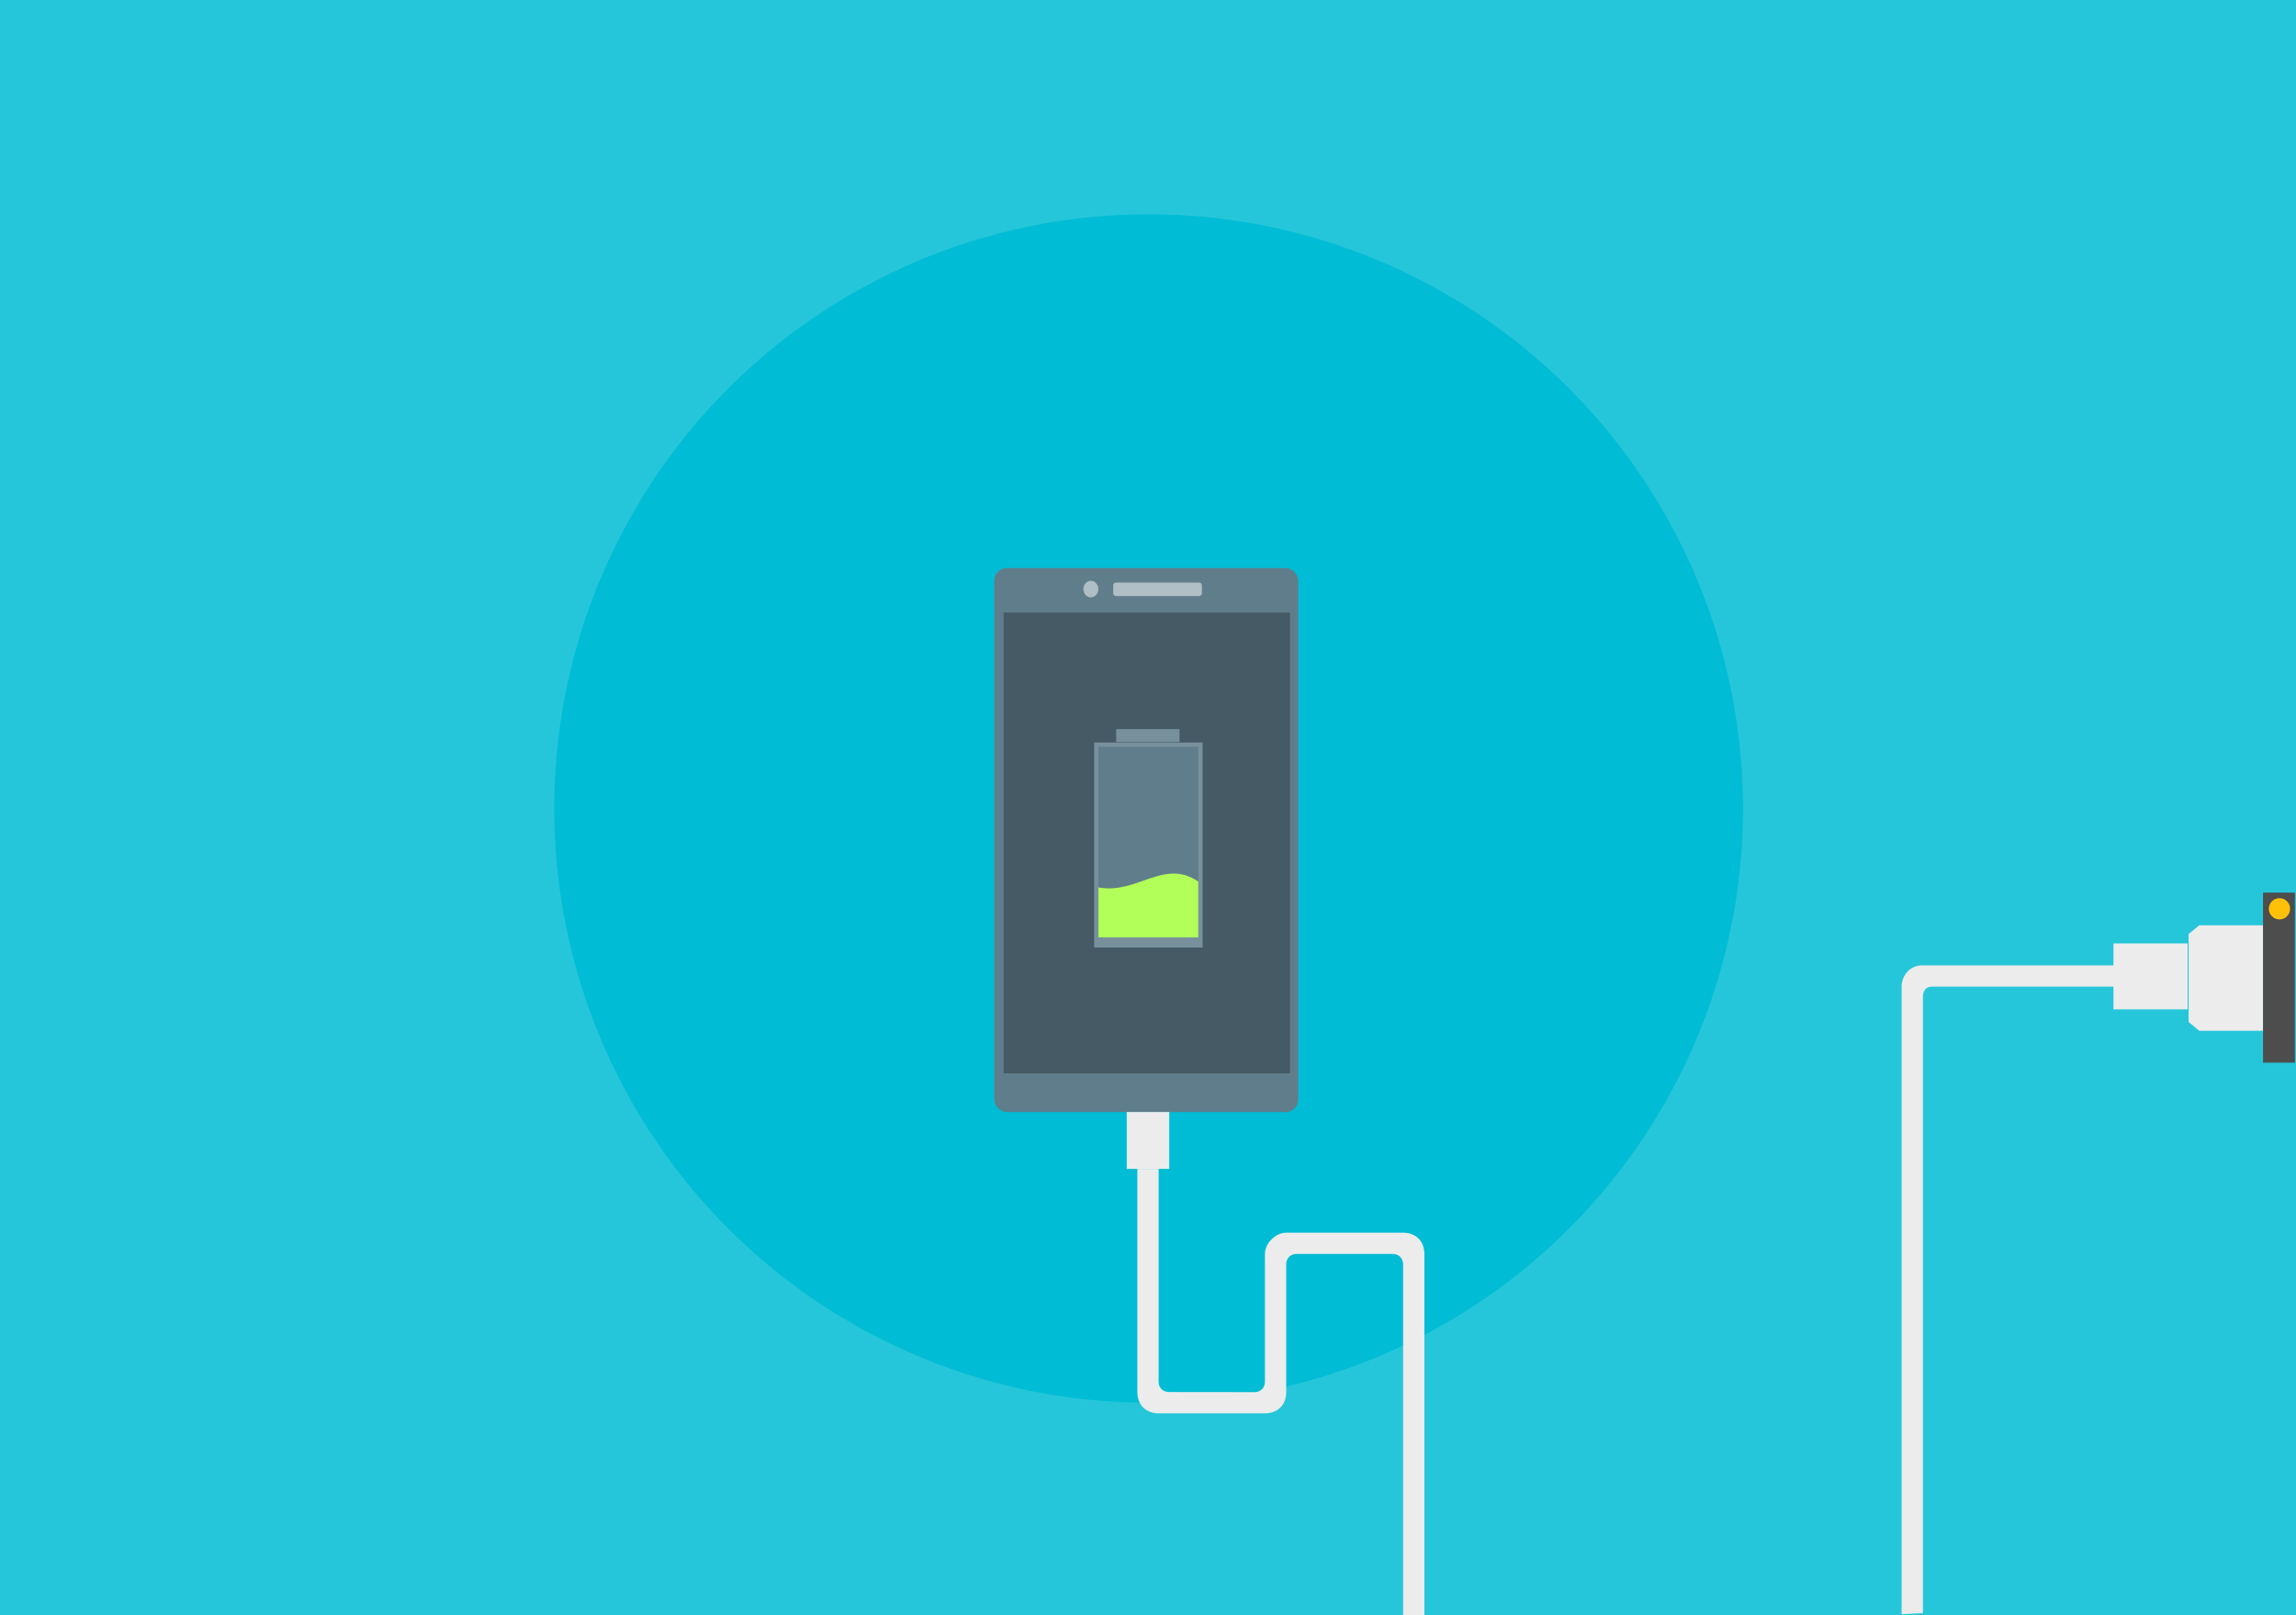
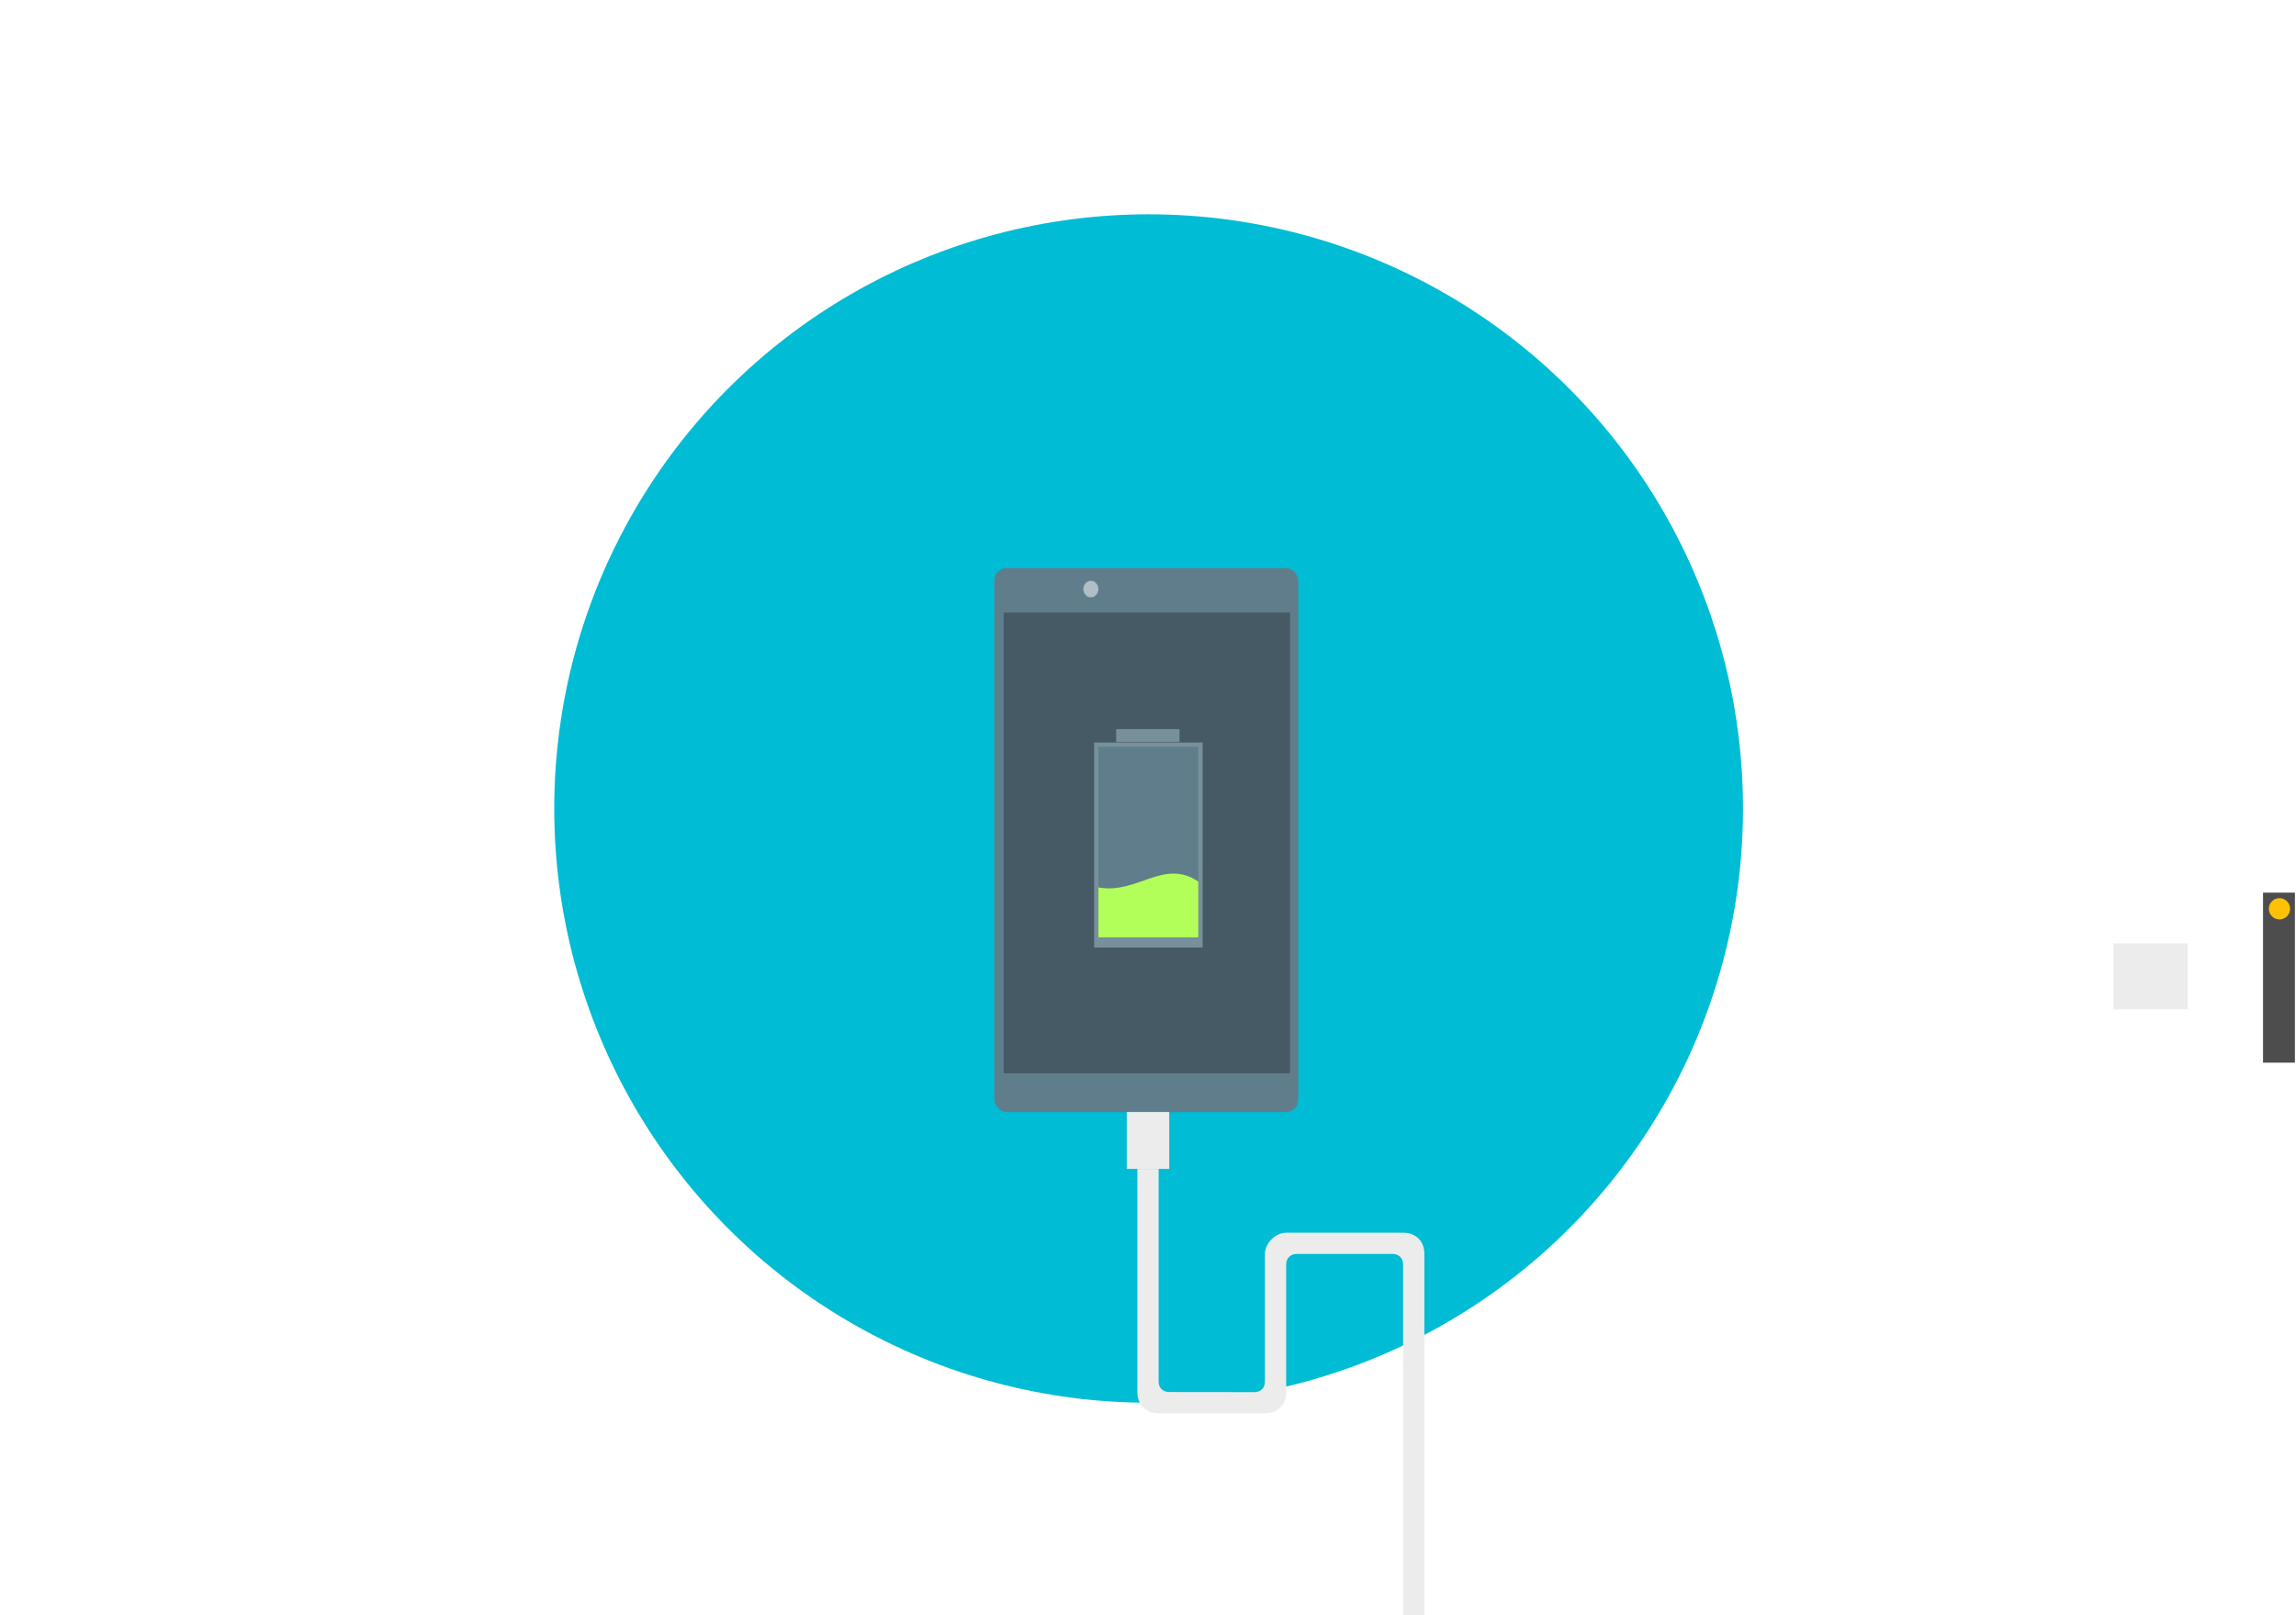
<svg xmlns="http://www.w3.org/2000/svg" width="1152" height="810.667" viewBox="0 0 1080 760">
  <g fill-rule="evenodd" transform="translate(0 -292.362)">
-     <path fill="#26c6da" d="M0 292.362h1080v760H0z" />
    <circle r="279.582" cy="672.781" cx="540.292" fill="#00bcd4" />
    <rect ry="5.888" y="559.647" x="467.699" height="255.961" width="142.994" fill="#607d8b" />
    <path fill="#455a64" d="M472.115 580.584h134.677v216.771H472.115z" />
    <ellipse ry="3.898" rx="3.526" cy="569.538" cx="513.115" fill="#b0bec5" />
-     <rect ry="1.325" y="566.46" x="523.622" height="6.359" width="41.742" fill="#b0bec5" />
    <path d="M530 815.576v26.786h20v-26.786z" fill="#ececec" />
    <path d="M535 842.362v105c0 6 4 10 10 10h49.95c6.05 0 10.05-4 10.05-9.798v-60.202c0-3 2-5 5-5h45c3 0 5 2 5 5v165h10v-170c0-6-4-10-10-10h-55c-5 0-10 5-10 10v60.076c0 2.924-2 4.924-4.824 4.947l-40.013-.045c-3.163.022-5.163-1.978-5.163-4.776V842.362zM1029.034 736.244v31.021h-34.898v-31.021z" fill="#ececec" />
-     <path d="M994.492 746.6h-90c-6-.238-10 4.762-10 10v295.257l10-.505v-289.7c.066-2.804 1-5.29 5-5.065l85 .014zM1034.493 727.72l-5 4.136v41.37l5 4.136h30V727.72z" fill="#ececec" />
    <path d="M1064.493 712.362v80h15v-80z" fill="#4d4d4d" />
    <circle r="5" cy="719.963" cx="1072.22" fill="#ffc107" />
    <path fill="#78909c" d="M514.673 641.735h51.013v96.47h-51.013zM525.027 635.422h29.799v6.061h-29.799z" />
    <path fill="#607d8b" d="M516.693 643.755h46.972v89.651h-46.972z" />
    <path d="M516.693 709.916c18.366 3.369 30.562-13.803 46.972-2.768v26.259h-46.972z" fill="#b2ff59" />
  </g>
</svg>